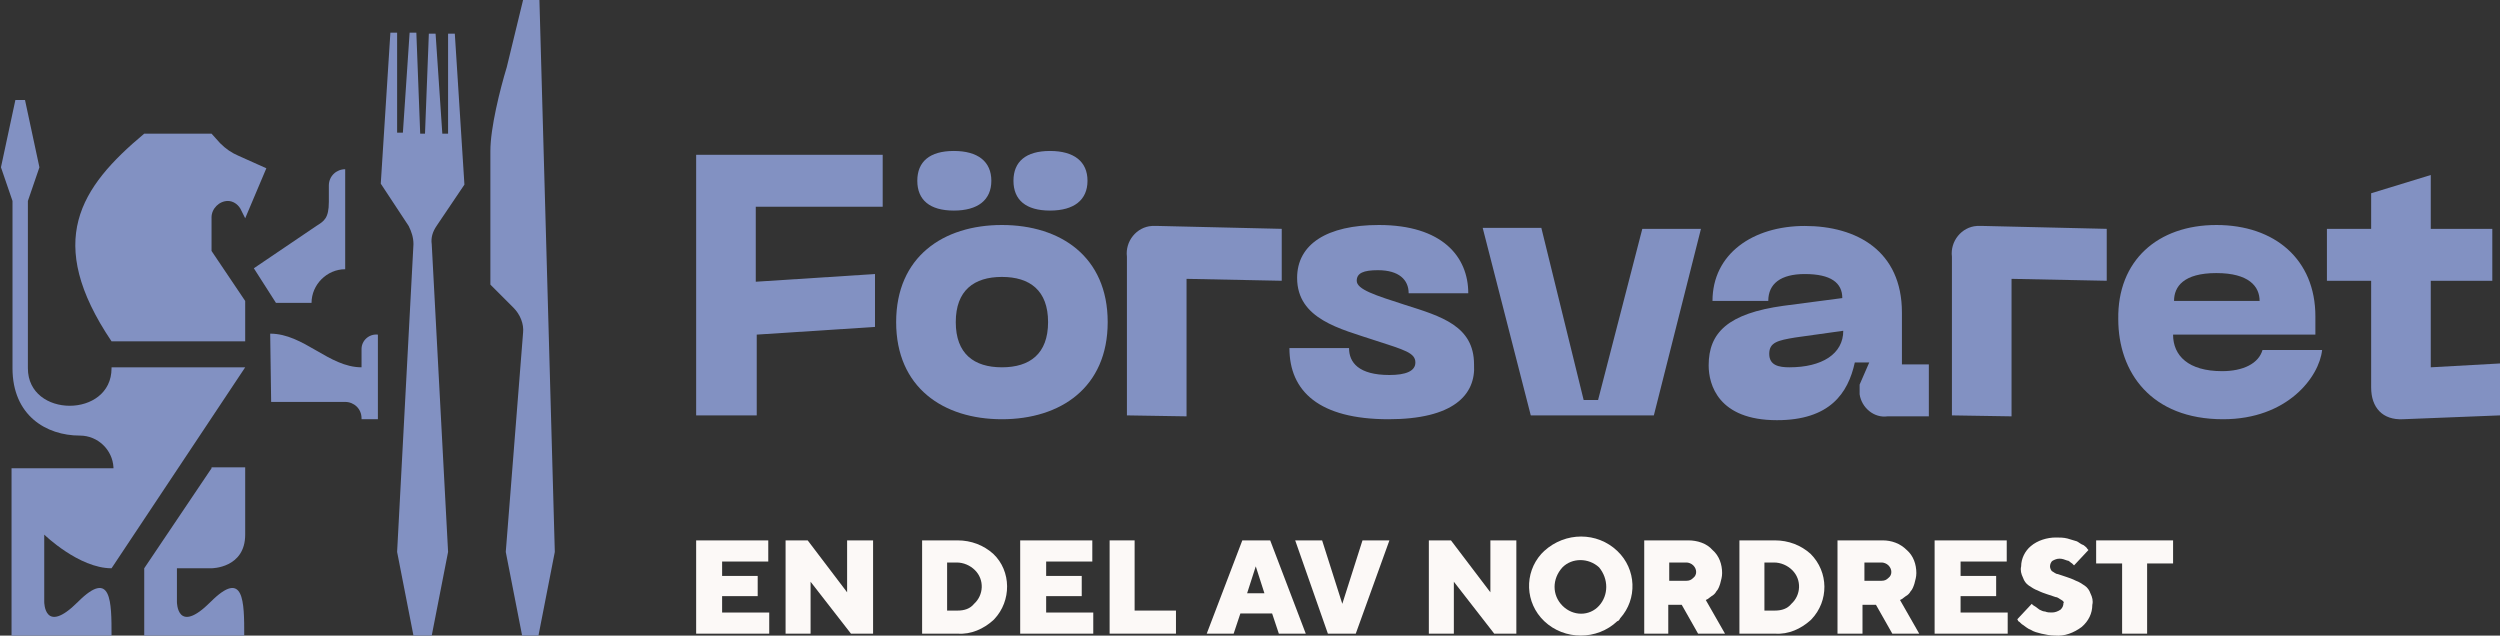
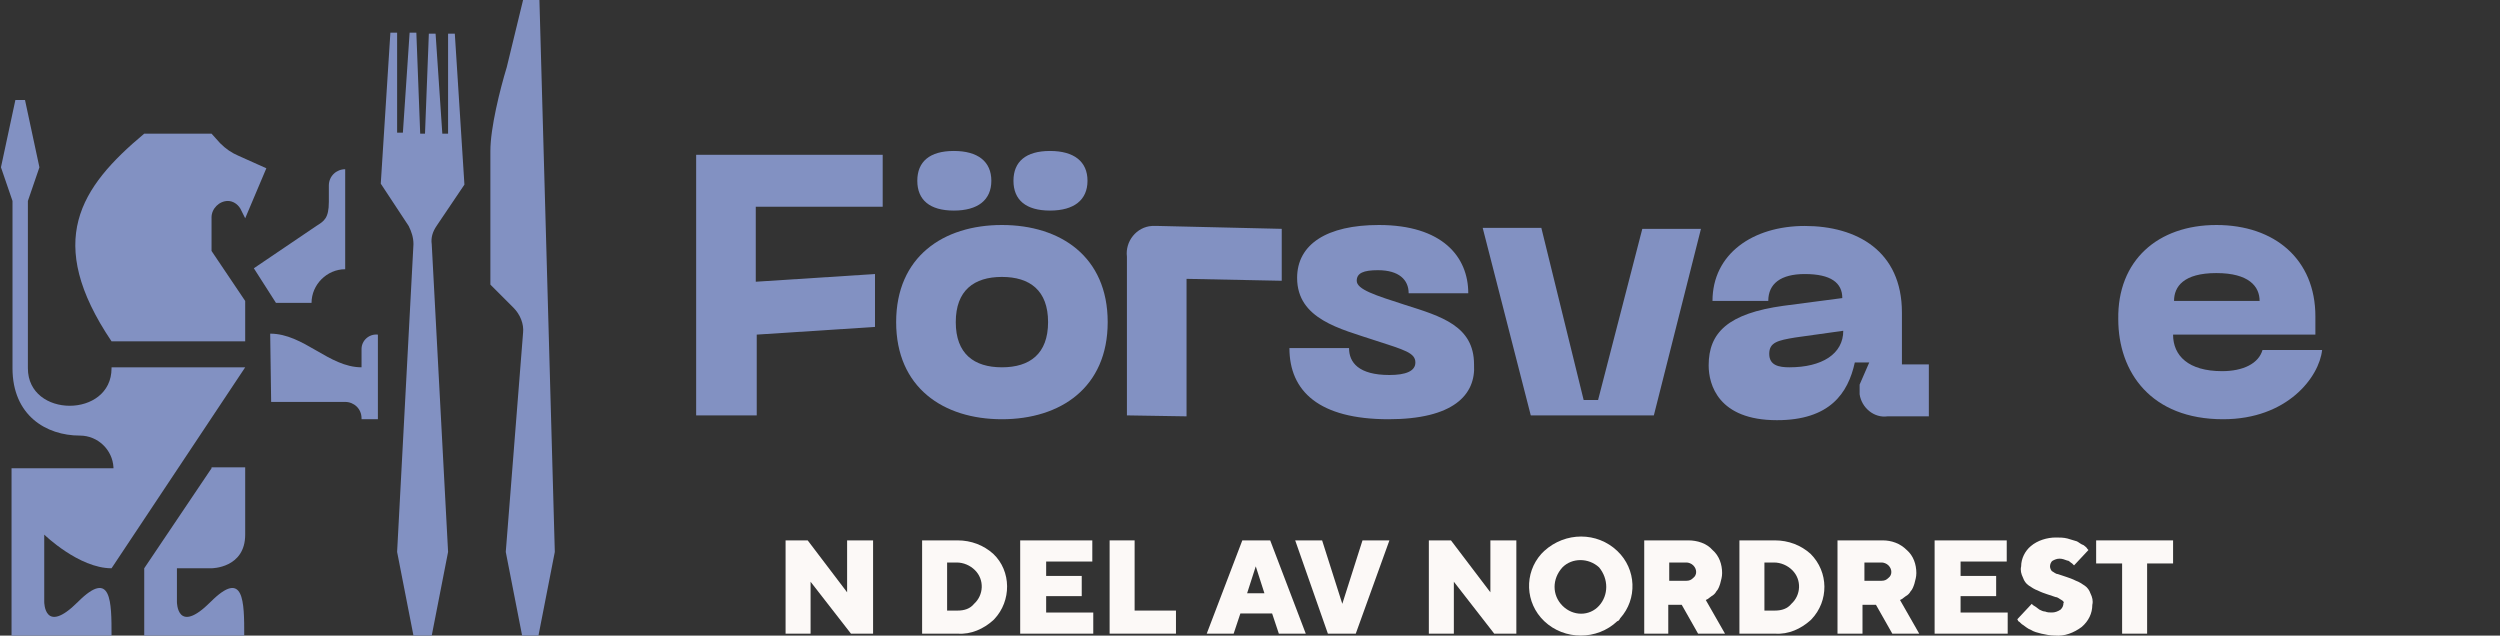
<svg xmlns="http://www.w3.org/2000/svg" id="Layer_2" x="0" y="0" viewBox="0 0 260 66.1" xml:space="preserve">
  <rect x="0" y="0" width="260" height="66.1" fill="#333333" stroke="none" />
  <style>.st0{fill:#fcf9f7}.st1{fill:#8291c2}</style>
  <g id="Group_140">
-     <path id="Path_147" class="st0" d="M80 63.7v2.2h-7.6v-9.7h7.5v2.2h-4.8v1.5h3.7V62h-3.7v1.7H80z" />
    <path id="Path_148" class="st0" d="M90.8 56.2v9.7h-2.3l-4.2-5.4v5.4h-2.6v-9.7H84l4.1 5.4v-5.4h2.7z" />
    <path id="Path_149" class="st0" d="M99.6 56.2c1.4 0 2.7.5 3.7 1.4 1.9 1.8 1.9 4.9.1 6.8l-.1.1c-1 .9-2.3 1.5-3.7 1.4h-3.7v-9.7h3.7zm-1.1 2.3v5h1.1c.7 0 1.3-.2 1.7-.7 1-.9 1.1-2.5.1-3.5-.5-.5-1.2-.8-1.9-.8h-1z" />
    <path id="Path_150" class="st0" d="M113.7 63.7v2.2h-7.6v-9.7h7.5v2.2h-4.8v1.5h3.7V62h-3.7v1.7h4.9z" />
    <path id="Path_151" class="st0" d="M115.4 65.9v-9.7h2.6v7.3h4.3v2.4h-6.9z" />
    <path id="Path_152" class="st0" d="M129 63.8l-.7 2.1h-2.8l3.7-9.7h2.9l3.7 9.7H133l-.7-2.1H129zm1.6-4.9l-.9 2.8h1.8l-.9-2.8z" />
    <path id="Path_153" class="st0" d="M134.7 56.2h2.8l2.1 6.6 2.1-6.6h2.8l-3.5 9.7h-2.9l-3.4-9.7z" />
    <path id="Path_154" class="st0" d="M157.7 56.2v9.7h-2.3l-4.2-5.4v5.4h-2.6v-9.7h2.3l4.1 5.4v-5.4h2.7z" />
    <path id="Path_155" class="st0" d="M168.2 64.6c-2.1 2-5.5 2-7.6 0-2-1.9-2.1-5-.3-7l.3-.3c2.2-2 5.5-2 7.6 0 2 1.9 2.1 5 .3 7-.1.2-.2.3-.3.3zm-5.7-1.6c1.1 1.1 2.8 1.1 3.8 0s1-2.8 0-4c-1.1-1-2.8-1-3.8 0-1.1 1.2-1.1 2.9 0 4z" />
    <path id="Path_156" class="st0" d="M171 56.2h4.6c.9 0 1.9.3 2.5 1 .7.6 1 1.5 1 2.4 0 .4-.1.7-.2 1.1-.1.3-.2.6-.4.8-.1.2-.3.4-.5.5-.1.1-.3.2-.4.3l-.2.1 2 3.5h-2.8l-1.7-3h-1.4v3H171v-9.7zm5.1 2.6c-.2-.2-.5-.3-.7-.3h-1.8v1.9h1.8c.3 0 .5-.1.7-.3.4-.3.4-.9 0-1.3z" />
    <path id="Path_157" class="st0" d="M184.6 56.2c1.4 0 2.7.5 3.7 1.4 1.9 1.9 1.9 4.9.1 6.8l-.1.1c-1 .9-2.3 1.5-3.7 1.4h-3.7v-9.7h3.7zm-1.1 2.3v5h1.1c.7 0 1.3-.2 1.7-.7 1-.9 1.1-2.5.1-3.5-.5-.5-1.2-.8-1.9-.8h-1z" />
    <path id="Path_158" class="st0" d="M191.2 56.2h4.6c.9 0 1.8.3 2.5 1 .7.6 1 1.5 1 2.4 0 .4-.1.7-.2 1.1-.1.3-.2.6-.4.8-.1.2-.3.4-.5.5-.1.1-.3.2-.4.3l-.2.1 2 3.5h-2.8l-1.7-3h-1.4v3h-2.6v-9.7zm5.2 2.6c-.2-.2-.5-.3-.7-.3h-1.8v1.9h1.8c.3 0 .5-.1.7-.3.4-.3.4-.9 0-1.3z" />
    <path id="Path_159" class="st0" d="M208.8 63.7v2.2h-7.6v-9.7h7.5v2.2h-4.8v1.5h3.7V62h-3.7v1.7h4.9z" />
    <path id="Path_160" class="st0" d="M214.4 62.4c-.2-.1-.4-.3-.6-.3l-.9-.3c-.3-.1-.6-.2-1-.4-.3-.1-.6-.3-.9-.5-.3-.2-.5-.5-.6-.8-.2-.4-.3-.8-.2-1.2 0-.8.4-1.6 1-2.1.7-.6 1.7-.9 2.6-.9.4 0 .8 0 1.2.1.3.1.7.2 1 .3.2.1.4.3.7.4.1.1.3.2.4.4l.1.1-1.5 1.6-.2-.2c-.2-.1-.3-.3-.5-.3-.3-.1-.5-.2-.8-.2-.3 0-.5.1-.7.2-.2.1-.3.4-.3.6 0 .2.1.4.2.5.2.1.4.3.6.3l.9.3c.3.1.6.2 1 .4.3.1.6.3.9.5.3.2.5.5.6.8.2.4.3.8.2 1.2 0 .9-.4 1.7-1.1 2.3-.8.6-1.8 1-2.8.9-.5 0-.9-.1-1.4-.2-.4-.1-.8-.2-1.1-.4-.3-.1-.5-.3-.8-.5-.2-.1-.3-.3-.5-.4l-.1-.2 1.5-1.6.1.1s.1.1.3.2c.1.1.3.2.4.3.2.1.4.2.6.2.2.1.5.1.7.1.3 0 .6-.1.9-.3.2-.2.3-.4.3-.7.1 0 0-.2-.2-.3z" />
    <path id="Path_161" class="st0" d="M226 56.2v2.4h-2.7v7.3h-2.6v-7.3H218v-2.4h8z" />
  </g>
  <g id="Group_66">
    <g id="Group_65">
      <path id="Path_140" class="st1" d="M44 66.1h-1l-1.7-8.7 1.7-32c0-.7-.2-1.3-.5-1.9l-2.9-4.4 1-15.7h.7v10.4h.6l.7-10.4h.7l.4 10.5h.5l.4-10.4h.7l.7 10.4h.6V3.5h.7l1 15.7-2.9 4.3c-.4.6-.6 1.2-.5 1.9l1.7 32-1.7 8.7H44z" />
      <path id="Path_141" class="st1" d="M52.6 57.4l1.7 8.7H56l1.7-8.7L56.1 0h-1.7l-1.7 7C52 9.3 51 13.3 51 15.7v13.9l2.4 2.4c.7.7 1.1 1.7 1 2.6l-1.8 22.8z" />
-       <path id="Path_142" class="st1" d="M22 48.7l-7 10.4v7h10.4c0-3.5 0-7-3.5-3.5s-3.5 0-3.5 0v-3.5H22s3.5 0 3.5-3.5v-7H22z" />
+       <path id="Path_142" class="st1" d="M22 48.7l-7 10.4v7h10.4c0-3.5 0-7-3.5-3.5s-3.5 0-3.5 0v-3.5H22s3.5 0 3.5-3.5v-7H22" />
      <path id="Path_143" class="st1" d="M11.6 38.3c0 5.2-8.7 5.2-8.7 0V20.9l1.2-3.5-1.5-7h-1l-1.5 7 1.2 3.5v17.4c0 4.9 3.5 7 7 7 1.9 0 3.4 1.5 3.5 3.3v.1H1.2v17.4h10.4c0-3.5 0-7-3.5-3.5s-3.5 0-3.5 0v-7s3.6 3.5 7 3.5l13.9-20.9H11.6" />
      <path id="Path_144" class="st1" d="M28.2 41.8h7.7c.9 0 1.7.7 1.7 1.7v.1h1.7v-8.8c-.9-.1-1.7.6-1.7 1.5v1.9c-3.4 0-6-3.5-9.5-3.5" />
      <path id="Path_145" class="st1" d="M22 13.9h-7c-6.7 5.6-10.4 11.2-3.4 21.6h13.9v-4.2L22 26.1v-3.5c0-.9.8-1.7 1.7-1.7.5 0 1 .3 1.3.8l.5 1 2.2-5.2-2.9-1.3c-.7-.3-1.3-.7-1.9-1.3l-.9-1z" />
      <path id="Path_146" class="st1" d="M26.4 27.9l6.5-4.4c.8-.5 1.3-.8 1.3-2.5v-1.7c0-1 .8-1.7 1.7-1.7V28c-1.9 0-3.5 1.6-3.5 3.5h-3.7l-2.3-3.6z" />
    </g>
    <path id="Path_162" class="st1" d="M72.4 43.2V16.1h19.4v5.4H78.6v7.8l12.4-.8V34l-12.3.8v8.4h-6.3z" />
    <path id="Path_163" class="st1" d="M104.2 23.4c6.1 0 11 3.3 11 10.1s-4.9 10.1-11 10.1-11-3.3-11-10.1 4.9-10.1 11-10.1zm-8.8-4.6c0-2 1.3-3.1 3.8-3.1s3.9 1.1 3.9 3.1-1.4 3.1-3.9 3.1-3.8-1.1-3.8-3.1zm8.8 19.4c2.9 0 4.8-1.4 4.8-4.7s-1.9-4.7-4.8-4.7-4.8 1.4-4.8 4.7c0 3.3 1.9 4.7 4.8 4.7zm1.2-19.4c0-2 1.3-3.1 3.8-3.1s3.9 1.1 3.9 3.1-1.4 3.1-3.9 3.1-3.8-1.1-3.8-3.1z" />
    <path id="Path_164" class="st1" d="M117.2 43.2V26.7c-.2-1.6 1-3.1 2.6-3.2h.7l12.8.3v5.4l-9.9-.2v14.3l-6.2-.1z" />
    <path id="Path_165" class="st1" d="M144.4 43.6c-7.2 0-10.3-2.9-10.3-7.4h6.2c0 1.5 1 2.8 4.2 2.8 1.7 0 2.7-.4 2.7-1.3 0-1-1.1-1.3-4.2-2.3-3.6-1.2-8.1-2.2-8.1-6.5 0-3.5 3.1-5.5 8.5-5.5 6.6 0 9.3 3.3 9.3 7.1h-6.2c0-1.4-1-2.4-3.2-2.4-1.5 0-2.2.3-2.2 1.1 0 .9 1.9 1.5 5 2.5 3.8 1.2 7.2 2.2 7.2 6.2.2 3.2-2.2 5.7-8.9 5.7z" />
    <path id="Path_166" class="st1" d="M170.8 23.8h6.1L172 43.2h-12.8l-5-19.5h6.1l4.4 17.9h1.5l4.6-17.8z" />
    <path id="Path_167" class="st1" d="M185.5 31.8l6.1-.8c0-1.6-1.2-2.5-3.9-2.5-2.5 0-3.8 1-3.8 2.8h-5.8c0-4.9 4.2-7.8 9.6-7.8 5.4 0 10.1 2.6 10.1 9v5.4h2.8v5.4h-4.3c-1.4.2-2.7-.9-2.9-2.3v-1l1-2.3h-1.5c-.7 3.2-2.6 6-8.1 6-6.1 0-7.1-3.7-7.1-5.7 0-3.4 2-5.4 7.8-6.2zm.6 6.4c3.4 0 5.6-1.4 5.6-3.8l-5 .7c-1.8.3-2.7.5-2.7 1.7s1 1.4 2.1 1.4z" />
-     <path id="Path_168" class="st1" d="M203 43.2V26.7c-.2-1.6 1-3.1 2.6-3.2h.7l12.8.3v5.4l-9.9-.2v14.3l-6.2-.1z" />
    <path id="Path_169" class="st1" d="M230.5 23.4c6.1 0 10.3 3.6 10.3 9.5v1.9H226c0 2.2 1.6 3.8 5.1 3.8 2.2 0 3.8-.8 4.2-2.2h6.2c-.3 2.8-3.6 7.2-10.3 7.2-7.5 0-10.9-4.9-10.9-10.4-.1-6.1 4.1-9.8 10.2-9.8zm4.5 7.9c0-1.5-1.1-2.9-4.5-2.9s-4.4 1.4-4.4 2.9h8.9z" />
-     <path id="Path_170" class="st1" d="M252.8 38.2l7.2-.4v5.4l-10.1.4c-2.1.1-3.3-1.2-3.3-3.3V29.2H242v-5.4h4.6v-3.7l6.2-1.9v5.6h6.4v5.4h-6.4v9z" />
  </g>
</svg>